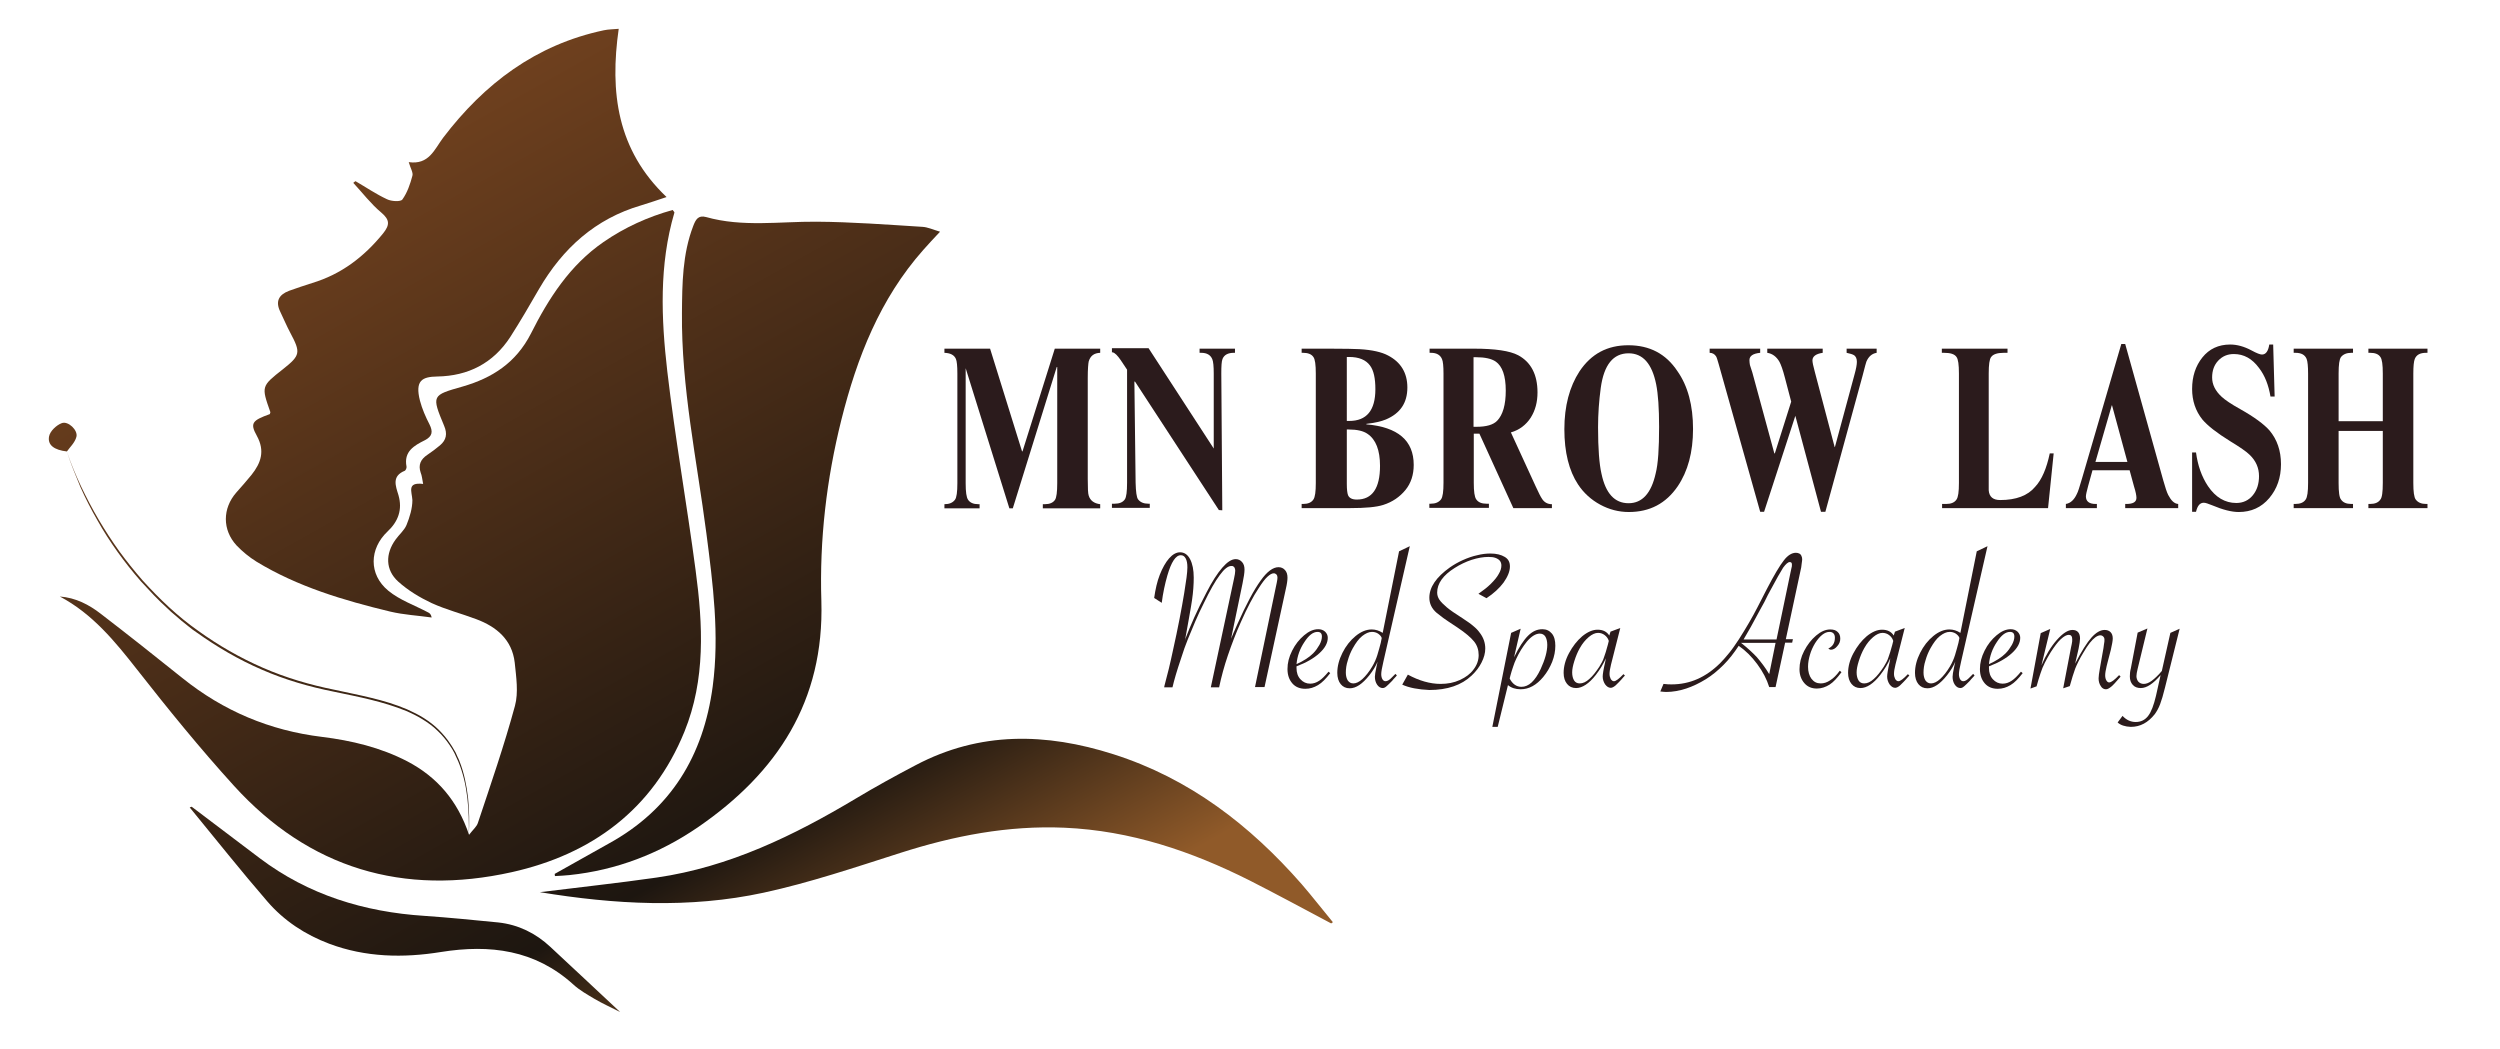
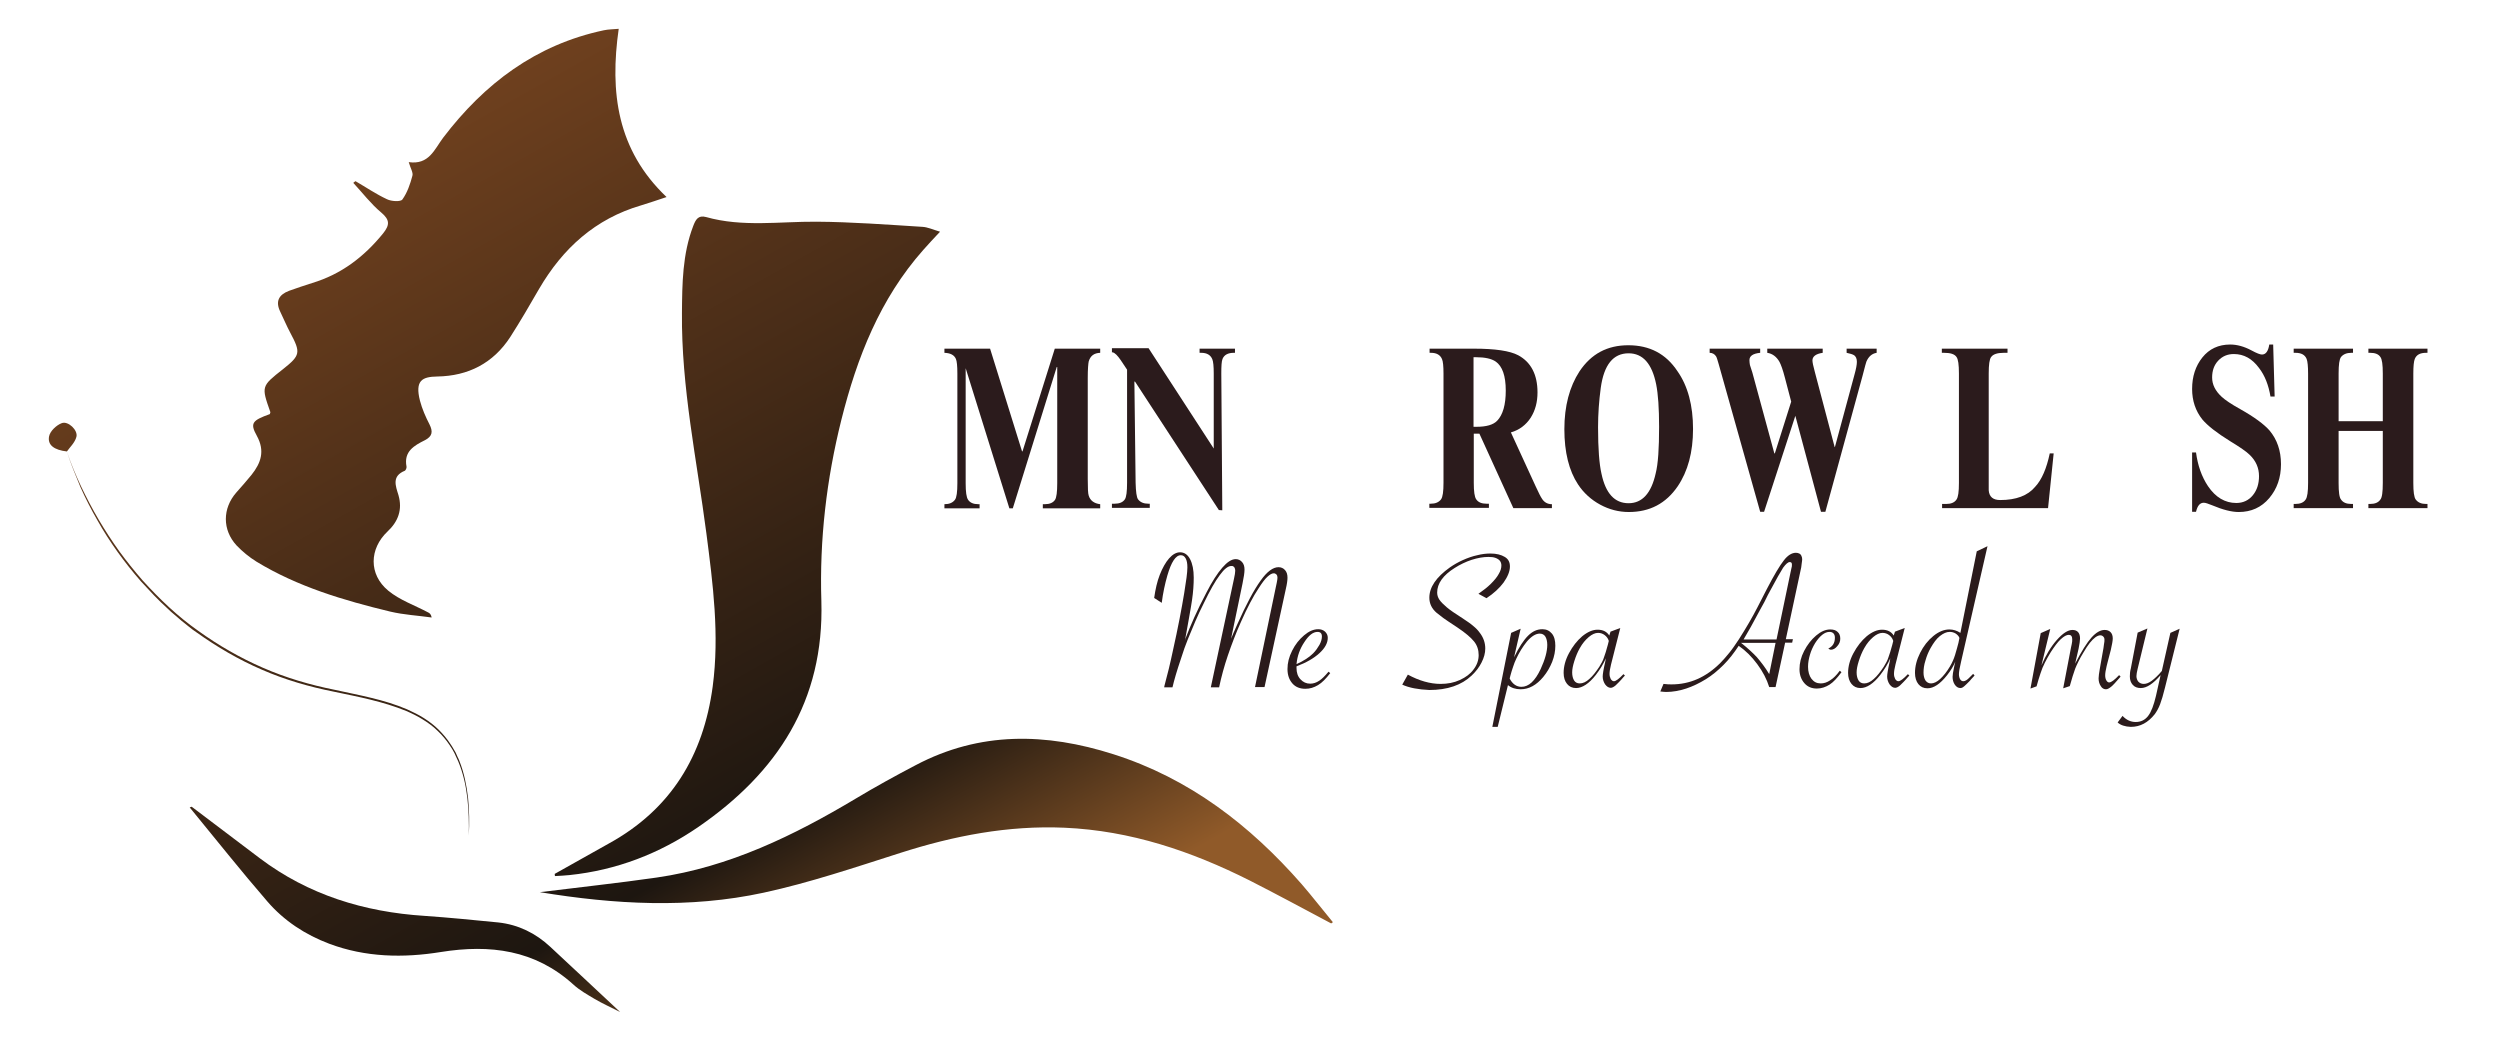
<svg xmlns="http://www.w3.org/2000/svg" version="1.1" id="Layer_1" x="0px" y="0px" viewBox="0 0 1023.9 429.8" style="enable-background:new 0 0 1023.9 429.8;" xml:space="preserve">
  <style type="text/css">
	.st0{fill:url(#SVGID_1_);}
	.st1{fill:url(#SVGID_2_);}
	.st2{fill:url(#SVGID_3_);}
	.st3{fill:url(#SVGID_4_);}
	.st4{fill:url(#SVGID_5_);}
	.st5{fill:url(#SVGID_6_);}
	.st6{fill:url(#SVGID_7_);}
	.st7{fill:#2B1B1C;}
</style>
  <g>
    <linearGradient id="SVGID_1_" gradientUnits="userSpaceOnUse" x1="314.871" y1="458.697" x2="61.467" y2="7.639">
      <stop offset="2.143844e-02" style="stop-color:#905A29" />
      <stop offset="0.207" style="stop-color:#1D1610" />
      <stop offset="0.958" style="stop-color:#804921" />
    </linearGradient>
-     <path class="st0" d="M173.3,198.2c-0.4-2.1-0.5-3.4-1-4.6c-1.1-3.2,0-5.5,2.7-7.3c1.8-1.2,3.5-2.5,5.2-3.9c2.6-2.2,3.1-4.7,1.7-8   c-5.2-12.5-5.1-12.5,7.6-16.1c12.1-3.5,21.8-9.7,27.9-21.6c7.3-14.5,16-28.1,29.8-37.6c8.7-6,18.2-10.3,28.3-13.1   c0.4,0.6,0.8,0.9,0.7,1.1c-6.3,21.4-5.4,43.3-2.9,65c3.2,27.3,8,54.3,11.6,81.5c3,22.3,4.1,44.7-4.6,66.1   c-13,31.9-38,50.2-70.7,57.5c-44.4,9.9-83-1.5-113.8-35.4c-13.9-15.3-26.9-31.3-39.6-47.5c-9.1-11.6-18.3-22.9-31.7-30   c6.5,0.5,11.9,3.3,16.8,7.1c11.2,8.6,22.3,17.4,33.4,26.3c16.8,13.5,35.8,21.5,57.2,24.1c12.1,1.5,23.9,4.3,34.9,10   c12.2,6.4,20.6,16.1,25.3,30.1c1.6-2.1,3.1-3.3,3.6-4.8c5.3-15.9,10.8-31.8,15.2-48c1.5-5.5,0.5-11.9-0.1-17.8   c-1.1-9.3-7.4-14.6-15.7-17.7c-6.1-2.3-12.4-3.9-18.3-6.6c-4.9-2.3-9.7-5.2-13.7-8.8c-5.3-4.8-5.3-11.4-1.1-17.2   c1.4-2,3.6-3.8,4.5-6c1.3-3.2,2.4-6.8,2.4-10.2C168.7,201.3,166.5,197.4,173.3,198.2z" />
    <linearGradient id="SVGID_2_" gradientUnits="userSpaceOnUse" x1="354.024" y1="436.701" x2="100.62" y2="-14.357">
      <stop offset="2.143844e-02" style="stop-color:#905A29" />
      <stop offset="0.207" style="stop-color:#1D1610" />
      <stop offset="0.958" style="stop-color:#804921" />
    </linearGradient>
    <path class="st1" d="M145.6,74.2c4.3,2.5,8.4,5.3,12.9,7.4c1.8,0.9,5.6,1.1,6.3,0.1c2-2.8,3.2-6.3,4.1-9.7c0.4-1.3-0.8-3.1-1.5-5.6   c8.3,1.2,10.5-5.2,14.1-10c16.9-22.2,38-38.1,65.8-44c1.9-0.4,3.8-0.4,6.1-0.6c-3.7,26-0.7,49.6,19.6,68.9c-3.7,1.2-7,2.4-10.4,3.4   c-18.8,5.5-32.1,17.6-41.8,34.2c-3.8,6.6-7.7,13.3-11.8,19.7c-7,10.8-17.3,16-29.9,16.2c-6.2,0.1-9.2,1.6-7.1,9.9   c0.9,3.4,2.3,6.6,3.9,9.7c1.5,3,1.2,4.9-1.9,6.5c-4.4,2.2-8.7,4.6-7.5,10.8c0.1,0.5-0.3,1.5-0.7,1.7c-5.4,2.2-3.8,6.1-2.6,10   c1.7,5.9-0.1,10.8-4.5,14.9c-7.4,7-7.8,17.5,0.3,24.2c4.7,3.9,10.9,6,16.5,9c0.5,0.3,1,0.6,1.3,2c-5.6-0.8-11.4-1.1-16.9-2.4   c-19.1-4.6-38-10.2-54.9-20.5c-2.9-1.8-5.7-4.1-8.1-6.6c-5.9-6.4-5.8-15.2-0.1-21.7c2.1-2.4,4.2-4.7,6.2-7.2   c3.9-4.9,5.6-9.8,2.2-16c-2.9-5.2-1.9-6.3,5.3-8.9c0.1-0.3,0.3-0.7,0.2-0.9c-3.7-10.5-3.7-10.5,5.2-17.5c7.2-5.7,7.3-6.8,3-14.9   c-1.5-2.8-2.7-5.7-4.1-8.6c-2.1-4.3-0.6-7,3.6-8.6c3.1-1.1,6.3-2.2,9.5-3.2c11.9-3.6,21.2-10.7,29-20.3c2.7-3.4,2.9-5.5-0.8-8.6   c-4.2-3.5-7.6-8-11.4-12.1C144.8,74.7,145.2,74.5,145.6,74.2z" />
    <linearGradient id="SVGID_3_" gradientUnits="userSpaceOnUse" x1="407.259" y1="406.793" x2="153.856" y2="-44.265">
      <stop offset="2.143844e-02" style="stop-color:#905A29" />
      <stop offset="0.207" style="stop-color:#1D1610" />
      <stop offset="0.958" style="stop-color:#804921" />
    </linearGradient>
    <path class="st2" d="M227.2,357.9c7.4-4.1,14.7-8.3,22.1-12.4c25.5-14,38.8-36,42.6-64.4c2.8-21.1,0.1-41.9-2.6-62.7   c-3.9-30-10.3-59.8-10-90.3c0.1-12,0.2-24,4.6-35.5c1-2.6,2-4.6,5.3-3.7c14.9,4.2,30.1,1.8,45.2,1.9c14.4,0.1,28.9,1.2,43.3,2.1   c2.2,0.1,4.3,1.1,7.3,2c-2.7,2.9-4.9,5.2-6.9,7.5c-17.7,20-27.1,44-33.5,69.5c-6.1,24.4-9,49.2-8.2,74.3   c1.2,40.9-18,70.2-50.4,92.5c-15.9,10.9-33.5,17.7-52.8,19.7c-2,0.2-3.9,0.3-5.9,0.4C227.2,358.4,227.2,358.2,227.2,357.9z" />
    <linearGradient id="SVGID_4_" gradientUnits="userSpaceOnUse" x1="404.278" y1="408.469" x2="150.874" y2="-42.59">
      <stop offset="2.143844e-02" style="stop-color:#905A29" />
      <stop offset="0.207" style="stop-color:#1D1610" />
      <stop offset="0.958" style="stop-color:#804921" />
    </linearGradient>
    <path class="st3" d="M545.2,378.2c-11.1-5.9-22.2-11.9-33.4-17.6c-23.9-12-48.7-20.4-75.8-21.6c-23.2-1-45.3,3.3-67.2,10.3   c-18.5,5.9-37.1,12.2-56,16.3c-30.5,6.6-61.2,4.8-91.7-0.2c15.9-2,32-3.7,47.9-6c29.7-4.3,56.2-17.2,81.6-32.4   c8-4.8,16.2-9.3,24.4-13.6c26.3-13.9,53.4-13.3,81-4.5c31.1,9.9,55.9,29,77.1,53.2c4.4,5.1,8.5,10.4,12.8,15.6   C545.7,377.8,545.5,378,545.2,378.2z" />
    <linearGradient id="SVGID_5_" gradientUnits="userSpaceOnUse" x1="238.365" y1="501.678" x2="-15.039" y2="50.62">
      <stop offset="2.143844e-02" style="stop-color:#905A29" />
      <stop offset="0.207" style="stop-color:#1D1610" />
      <stop offset="0.958" style="stop-color:#804921" />
    </linearGradient>
    <path class="st4" d="M78.5,330.4c9.3,7,18.6,14.1,27.9,21.1c19.9,15,42.7,22,67.4,23.6c10.1,0.7,20.2,1.7,30.3,2.7   c8.2,0.9,15.3,4.4,21.3,10c9.4,8.7,18.7,17.5,28.6,26.7c-3.9-2-7.3-3.5-10.5-5.4c-3-1.8-6.1-3.5-8.7-5.9   c-15.7-14.2-34.1-16.5-54.2-13.3c-15.4,2.5-30.9,2.2-45.8-3.4c-9.8-3.7-18.5-9.4-25.3-17.3c-10.9-12.6-21.2-25.6-31.8-38.5   C78,330.6,78.2,330.5,78.5,330.4z" />
    <linearGradient id="SVGID_6_" gradientUnits="userSpaceOnUse" x1="214.528" y1="515.07" x2="-38.876" y2="64.011">
      <stop offset="2.143844e-02" style="stop-color:#905A29" />
      <stop offset="0.207" style="stop-color:#1D1610" />
      <stop offset="0.958" style="stop-color:#804921" />
    </linearGradient>
    <path class="st5" d="M27.4,184.9c-5.2-0.6-8-2.6-7.3-6.2c0.4-2.1,3-4.6,5.2-5.4c2.6-1,6.7,2.9,6,5.6   C30.7,181.3,28.5,183.3,27.4,184.9z" />
    <linearGradient id="SVGID_7_" gradientUnits="userSpaceOnUse" x1="246.28" y1="497.231" x2="-7.123" y2="46.172">
      <stop offset="2.143844e-02" style="stop-color:#905A29" />
      <stop offset="0.207" style="stop-color:#1D1610" />
      <stop offset="0.958" style="stop-color:#804921" />
    </linearGradient>
    <path class="st6" d="M27.4,184.9c1.6,4.9,3.6,9.6,5.8,14.3c2.2,4.6,4.6,9.2,7.2,13.6c2.6,4.4,5.4,8.7,8.4,12.9   c3,4.1,6.2,8.1,9.6,12c6.9,7.6,14.3,14.7,22.7,20.6c8.3,6,17.2,11.1,26.6,15.2c9.4,4.1,19.3,7,29.3,9c5,1.1,10.1,2.1,15,3.3   c5,1.2,10,2.7,14.7,4.7c2.4,1.1,4.7,2.2,6.9,3.6c2.2,1.4,4.3,3,6.1,4.8c1.8,1.8,3.5,3.8,4.9,6c0.8,1.1,1.3,2.2,2,3.3   c0.3,0.6,0.5,1.2,0.8,1.8c0.3,0.6,0.6,1.2,0.8,1.8c1.9,4.8,2.9,9.9,3.5,15c0.5,5.1,0.6,10.3,0.3,15.4c0.1-5.1,0-10.3-0.6-15.4   c-0.6-5.1-1.7-10.1-3.7-14.9c-0.5-1.2-1.1-2.3-1.6-3.5c-0.6-1.1-1.2-2.2-2-3.3c-1.4-2.1-3.1-4.1-4.9-5.8c-1.8-1.8-3.9-3.3-6-4.6   c-2.2-1.4-4.5-2.5-6.8-3.5c-9.5-3.9-19.6-5.8-29.6-7.9c-10.1-2-20.1-4.9-29.5-9c-9.5-4.1-18.4-9.3-26.8-15.3   c-1.1-0.7-2.1-1.5-3.1-2.3l-3-2.4l-2.9-2.5c-1-0.8-2-1.7-2.9-2.6c-3.8-3.4-7.3-7.2-10.8-11c-3.4-3.9-6.6-7.9-9.6-12.1   c-3-4.2-5.8-8.5-8.3-13c-2.6-4.5-4.9-9-7-13.7C30.9,194.5,28.9,189.8,27.4,184.9z" />
  </g>
  <g>
    <path class="st7" d="M386.9,142.8h18.6l13.1,42.1l0.2-0.1l13.2-42h18.6v1.7c-2.5,0.1-4,1.2-4.7,3.5c-0.2,0.9-0.4,3.2-0.4,6.8v41.4   c0,3.8,0.1,6,0.4,6.8c0.6,2,2.2,3.2,4.7,3.5v1.7h-23.5v-1.7h0.8c2,0,3.4-0.6,4.2-1.8c0.6-0.9,0.9-3.2,0.9-6.8v-47.6h-0.2l-18,57.9   h-1.4l-17.9-57.4h0v47.1c0,3.6,0.3,5.8,1,6.8c0.8,1.2,2.2,1.8,4.2,1.8h0.5v1.7h-14.4v-1.7c2,0,3.4-0.6,4.3-1.8c0.7-0.9,1-3.2,1-6.8   V153c0-3.1-0.2-5.1-0.6-6c-0.7-1.6-2.2-2.4-4.7-2.5V142.8z" />
    <path class="st7" d="M500.6,209l-1.4-0.1l-34.4-52.7l-0.2,0.2l0.5,41.3c0.1,3.7,0.4,6,1,6.8c0.9,1.2,2.3,1.8,4.2,1.8h0.6v1.7h-15.5   v-1.7h1.1c2,0,3.4-0.6,4.2-1.8c0.6-0.9,0.9-3.1,0.9-6.8v-46.3l-2.6-3.9c-1.3-1.9-2.4-3-3.3-3.2h-0.3v-1.7h15l26.7,41.1l0,0V153   c0-3-0.2-5-0.6-5.9c-0.7-1.7-2.2-2.6-4.5-2.6h-0.7v-1.7h14.5v1.7h-0.5c-2.3,0-3.9,0.8-4.6,2.5c-0.4,1-0.5,3-0.5,6L500.6,209z" />
-     <path class="st7" d="M533.2,142.8h11.6c6,0,10,0.1,12,0.2c5.2,0.3,9.1,1.2,11.7,2.6c5.2,2.7,7.9,7.1,7.9,13.1   c0,6.3-2.9,10.6-8.8,13.1c-1.9,0.8-4.6,1.4-8,1.8v0.2c12.9,1.1,19.4,6.6,19.4,16.6c0,4-1.1,7.5-3.4,10.3c-2.3,2.8-5.3,4.9-9.1,6.1   c-2.8,0.9-7.3,1.3-13.5,1.3h-19.9v-1.7h0.6c2,0,3.4-0.6,4.2-1.8c0.7-1,1-3.2,1-6.8V153c0-3.6-0.3-5.9-1-6.8   c-0.8-1.2-2.3-1.7-4.2-1.7h-0.6V142.8z M551.6,172.4h1c7.1,0,10.7-4.3,10.7-13c0-4.5-0.7-7.7-2.2-9.7c-1.7-2.3-4.5-3.5-8.6-3.5   h-0.9V172.4z M551.6,175.9v22.3c0,2.3,0.2,3.8,0.5,4.6c0.5,1.2,1.7,1.8,3.6,1.8c6.3,0,9.5-4.6,9.5-13.8c0-6.4-1.7-10.8-5.1-13.1   c-1.7-1.2-4.3-1.8-7.8-1.8H551.6z" />
    <path class="st7" d="M635.6,206.5v1.6h-15.8l-13.9-30.5l-2.3,0v20.1c0,3.6,0.3,5.8,1,6.8c0.8,1.2,2.2,1.8,4.2,1.8h1v1.7h-24.4v-1.7   h0.6c1.9,0,3.3-0.6,4.2-1.8c0.7-1,1-3.2,1-6.8V153c0-3-0.2-5-0.6-5.9c-0.7-1.7-2.2-2.6-4.5-2.6h-0.6v-1.7h18.2   c8.7,0,14.7,0.9,18.1,2.7c5.2,2.8,7.9,7.9,7.9,15.2c0,4-0.9,7.4-2.8,10.4c-1.9,2.9-4.6,5-8.1,6l10.2,22.2c1.2,2.6,2,4.2,2.5,4.9   C632.4,205.7,633.8,206.5,635.6,206.5z M603.5,146.3v28.5h1.2c4,0,6.9-0.8,8.5-2.5c2.3-2.4,3.5-6.5,3.5-12.3c0-6.1-1.4-10-4.1-11.9   c-1.7-1.2-4.5-1.8-8.1-1.8H603.5z" />
    <path class="st7" d="M693.4,175.7c0,9.5-2.1,17.3-6.3,23.5c-4.8,7-11.4,10.5-20,10.5c-4.1,0-8-1-11.7-3c-3.7-2-6.8-4.8-9.1-8.3   c-3.7-5.6-5.6-13.2-5.6-22.6c0-9.5,2.1-17.4,6.2-23.7c4.8-7.2,11.4-10.7,20-10.7c8.7,0,15.4,3.5,20.1,10.6   C691.3,158.1,693.4,166.1,693.4,175.7z M679.5,174.8c0-7.6-0.4-13.4-1.2-17.4c-1.7-8.4-5.4-12.7-11.3-12.7   c-6.3,0-10.1,4.7-11.4,14.2c-0.7,5.2-1.1,10.6-1.1,16.1c0,8.8,0.5,15.1,1.4,19c1.7,8.1,5.4,12.1,11.1,12.1c5.6,0,9.3-4.1,11.1-12.2   C679.1,190,679.5,183.6,679.5,174.8z" />
    <path class="st7" d="M747.6,209.6l-1.8,0l-10.5-39.3l-0.1,0.3l-12.7,39l-1.6,0l-17-60.5c-0.5-1.7-0.8-2.8-1.1-3.2   c-0.6-0.9-1.5-1.4-2.6-1.4v-1.7h20.7v1.7c-3,0.3-4.4,1.3-4.4,3c0,0.7,0.1,1.4,0.2,2l1,3.1l9,33.1l0.2,0l6.7-21.2l-2.6-9.9   c-0.8-3.1-1.6-5.3-2.2-6.4c-1.2-2.1-2.9-3.4-5-3.7v-1.7h22.7v1.7c-2.8,0.4-4.2,1.5-4.2,3.1c0,0.7,0.3,2.3,1,4.8l8.1,30.7l0.1,0   l8-29.6c0.7-2.5,1-4.2,1-5.3c0-1.3-0.4-2.3-1.3-2.8c-0.5-0.3-1.5-0.6-2.9-0.9v-1.7h12.3v1.7c-1.9,0.3-3.3,1.5-4.2,3.6   c-0.1,0.1-0.6,2.1-1.6,5.9L747.6,209.6z" />
    <path class="st7" d="M839.5,185.7h1.6l-2.3,22.4h-43.4v-1.7h1.7c2,0,3.4-0.6,4.2-1.8c0.7-1,1-3.2,1-6.8V153c0-3.6-0.3-5.9-1-6.8   c-0.8-1.2-2.5-1.7-5.1-1.7h-0.9v-1.7h26.9v1.7h-1.6c-2.6,0-4.3,0.6-5.1,1.7c-0.7,0.9-1,3.2-1,6.8v40.6c0-0.3,0,1.2,0,4.6   c0,1,0,1.8,0,2.6c0.2,2.7,1.8,4,4.7,4c6.5,0,11.3-1.8,14.3-5.4C836.3,196.4,838.2,191.8,839.5,185.7z" />
-     <path class="st7" d="M892.1,206.4v1.7h-21.7v-1.7h0.5c2.7,0,4.1-0.8,4.1-2.5c0-0.9-0.3-2.5-1-4.7l-1.8-6.6h-15.2l-1.8,6.5   c-0.6,2.2-0.9,3.6-0.9,4.2c0,2,1.3,3.1,4,3.1h0.5v1.7h-12.7v-1.7c1.9-0.3,3.4-1.7,4.5-4.1c0.4-0.7,1.1-2.8,2.1-6.3l16.1-55.1h1.6   l15.6,55.9c0.8,2.8,1.4,4.7,2,5.9C889.2,205,890.5,206.3,892.1,206.4z M871.3,189.2L865,166l-0.1,0l-6.7,23.2H871.3z" />
    <path class="st7" d="M931.6,162.4h-1.7c-0.8-4.7-2.3-8.6-4.7-11.7c-2.8-3.8-6.2-5.7-10.3-5.7c-2.6,0-4.7,0.9-6.4,2.7   c-1.7,1.8-2.5,4.1-2.5,6.9c0,2.9,1.3,5.5,3.9,7.9c1.4,1.3,3.9,3,7.5,5c5.9,3.3,9.9,6.3,12.1,8.8c3.1,3.7,4.7,8.3,4.7,13.8   c0,5.5-1.6,10.1-4.8,13.9c-3.2,3.8-7.4,5.7-12.5,5.7c-2.9,0-6.5-0.9-11-2.8c-1.5-0.6-2.6-1-3.3-1c-1.6,0-2.6,1.2-3.2,3.7h-1.6   v-24.3h1.6c0.7,5.3,2.3,9.9,4.9,13.8c3.1,4.6,7,6.9,11.6,6.9c2.8,0,5.1-1.1,6.8-3.2c1.7-2.1,2.5-4.7,2.5-7.8c0-3.4-1.3-6.3-3.8-8.7   c-1.3-1.3-3.9-3.1-8-5.6c-5.5-3.4-9.3-6.4-11.4-8.9c-2.8-3.5-4.2-7.7-4.2-12.5c0-5.1,1.4-9.4,4.2-12.9c2.8-3.5,6.6-5.3,11.4-5.3   c2.8,0,5.7,0.8,8.7,2.4c2.2,1.2,3.6,1.7,4.3,1.7c1.6,0,2.6-1.4,3-4.1h1.6L931.6,162.4z" />
    <path class="st7" d="M975.9,176.5h-18.1v21.3c0,3.8,0.3,6,1,6.8c0.8,1.2,2.2,1.8,4.2,1.8h0.7v1.7h-24.3v-1.7h0.7   c2,0,3.4-0.6,4.2-1.8c0.7-1,1-3.2,1-6.8V153c0-3-0.2-5-0.6-6c-0.7-1.7-2.2-2.5-4.6-2.5h-0.7v-1.7h24.3v1.7H963   c-1.9,0-3.3,0.6-4.2,1.7c-0.7,0.9-1,3.2-1,6.8v19.5h18.1V153c0-3.6-0.3-5.9-1-6.8c-0.8-1.2-2.2-1.7-4.2-1.7H970v-1.7h24.2v1.7h-0.6   c-2.4,0-3.9,0.8-4.6,2.5c-0.4,1-0.6,3-0.6,6v44.8c0,3.6,0.3,5.9,1,6.8c0.9,1.2,2.3,1.8,4.2,1.8h0.6v1.7H970v-1.7h0.7   c2,0,3.4-0.6,4.2-1.8c0.7-0.8,1-3.1,1-6.8V176.5z" />
  </g>
  <g>
    <path class="st7" d="M517.9,281.4H514l8.6-41.3l0.3-1.4c0.2-1,0.3-1.7,0.3-2.1c0-0.5-0.1-0.9-0.4-1.3c-0.3-0.3-0.7-0.5-1.1-0.5   c-0.8,0-1.6,0.5-2.6,1.4s-2.2,2.5-3.6,4.7c-2.2,3.3-4.7,8-7.3,13.9c-2.1,4.7-3.8,9.2-5.3,13.6c-1.5,4.4-2.7,8.8-3.6,13.1h-3.4   l9.5-44.5c0.3-1.4,0.5-2.5,0.5-3.3c0-0.4-0.1-0.7-0.2-1c-0.1-0.3-0.3-0.6-0.6-0.7c-0.2-0.2-0.5-0.2-0.8-0.2c-1.3,0-2.9,1.2-4.7,3.7   c-1.9,2.5-4.1,6.4-6.6,11.6c-1.2,2.4-2.4,4.9-3.5,7.5c-1.1,2.6-2.1,5-3,7.2c-0.9,2.2-1.9,5-2.9,8.2c-1.6,4.7-2.7,8.5-3.4,11.5h-3.4   l0.1-0.6l1.8-7c0.6-2.7,1.2-5,1.6-7.1c2.2-9.8,3.7-17.8,4.7-23.9c0.8-4.9,1.3-8.4,1.3-10.5c0-1.6-0.2-2.8-0.7-3.7   c-0.5-0.9-1.1-1.3-2-1.3c-2.1,0-3.9,2.8-5.5,8.3c-1,3.5-1.8,7.2-2.3,11.2l-3.1-2c0.5-3.5,1.2-6.7,2.3-9.5s2.4-5.1,3.8-6.7   c1.5-1.7,3-2.5,4.5-2.5c1.7,0,3.1,0.9,4.1,2.8c1,1.9,1.5,4.4,1.5,7.6c0,2.7-0.2,5.8-0.7,9.2c-0.1,1-0.6,3.6-1.3,7.7l-1.6,8.9   l0.2-0.8c2-5.3,4.8-11.7,8.6-18.9c2.3-4.5,4.5-7.9,6.5-10.2c2-2.3,3.8-3.5,5.5-3.5c1,0,1.9,0.4,2.6,1.2c0.7,0.8,1,1.8,1,3.1   c0,1.3-0.3,3.1-0.8,5.6l-4.7,22.7c0.4-1,1.2-2.9,2.5-5.8c3.7-8.3,6.9-14.3,9.6-18c2.6-3.7,5.1-5.5,7.3-5.5c1.1,0,2,0.4,2.7,1.2   c0.7,0.8,1,1.8,1,3.1c0,1-0.2,2.6-0.7,4.7L517.9,281.4z" />
    <path class="st7" d="M544.1,275.1l0.7,0.6c-1.7,2.2-3.3,3.9-5,4.9s-3.3,1.5-5.2,1.5c-2.2,0-4-0.7-5.3-2.2s-2-3.4-2-5.9   c0-2.5,0.6-4.9,1.9-7.5s2.9-4.6,4.9-6.3s3.9-2.5,5.8-2.5c1.1,0,2,0.3,2.8,1c0.7,0.7,1.1,1.5,1.1,2.5c0,2.1-1.1,4.2-3.4,6.3   c-2.3,2.1-5.4,3.9-9.4,5.4c0,0.2,0,0.5,0,0.7c0,1.9,0.5,3.4,1.6,4.6s2.4,1.8,4,1.8c1.3,0,2.5-0.4,3.7-1.2   C541.4,278.1,542.7,276.8,544.1,275.1z M531,272c2.9-1.3,5.2-2.8,6.8-4.4c1.1-1.1,1.9-2.3,2.6-3.5c0.7-1.3,1-2.4,1-3.4   c0-1.3-0.6-1.9-1.8-1.9c-1.8,0-3.6,1.4-5.4,4.2C532.4,265.7,531.3,268.7,531,272z" />
-     <path class="st7" d="M577.4,223.7l-10.8,47.2c-0.6,2.5-0.9,4.3-0.9,5.2c0,0.9,0.2,1.6,0.5,2.1c0.3,0.5,0.7,0.8,1.3,0.8   c0.7,0,1.6-0.5,2.6-1.6l1.2-1.2c0,0,0.1-0.1,0.1-0.1c0,0,0.1-0.1,0.1-0.1l0.6,0.6l-0.3,0.4c-1,1.1-1.6,1.7-1.6,1.8l-1.4,1.4   c-0.7,0.7-1.2,1.1-1.5,1.3c-0.3,0.2-0.7,0.3-1,0.3c-0.9,0-1.7-0.5-2.3-1.4c-0.6-0.9-0.9-2-0.9-3.2c0-0.7,0.2-2,0.6-3.9l0.5-2.3   c-0.7,1.7-1.8,3.6-3.4,5.6c-2.8,3.5-5.4,5.3-8,5.3c-1.6,0-2.8-0.6-3.7-1.7c-0.9-1.1-1.4-2.7-1.4-4.6c0-2.7,0.7-5.4,2.1-8.2   c1.4-2.8,3.2-5.1,5.4-6.9c2.2-1.8,4.4-2.7,6.6-2.7c1.6,0,3.1,0.5,4.5,1.4l6.7-33.4L577.4,223.7z M565.9,261.3   c-0.2-0.7-0.8-1.3-1.5-1.8c-0.8-0.5-1.6-0.7-2.5-0.7c-1.3,0-2.6,0.6-4,1.7c-1.4,1.1-2.6,2.8-3.8,4.9c-0.9,1.6-1.6,3.3-2.1,5.1   c-0.6,1.8-0.8,3.5-0.8,5c0,1.3,0.3,2.4,0.8,3.2c0.6,0.8,1.3,1.2,2.3,1.2c1.1,0,2.4-0.6,3.7-1.8c1.3-1.2,2.7-2.9,4-5.1   c0.9-1.5,1.6-3.1,2.1-4.7c0.6-2.1,1.1-3.7,1.4-5L565.9,261.3z" />
    <path class="st7" d="M574.3,280.4l2.3-4.1c4.6,2.5,9.1,3.8,13.4,3.8c2.9,0,5.5-0.5,7.9-1.6c2.4-1.1,4.3-2.5,5.6-4.3   c1.4-1.8,2.1-3.8,2.1-5.9c0-2.1-0.6-4-1.9-5.6c-1.3-1.6-3.5-3.5-6.8-5.7c-3.2-2.1-5.1-3.4-5.8-3.9c-0.7-0.5-1.6-1.2-2.7-2.1   c-2-1.7-3-3.8-3-6.2c0-4.3,2.8-8.4,8.4-12.4c1.6-1.1,3.3-2.1,5.3-3c2-0.9,4-1.6,5.9-2c1.9-0.5,3.8-0.7,5.4-0.7   c2.5,0,4.4,0.5,5.9,1.4s2.1,2.2,2.1,3.9c0,2-0.9,4.2-2.6,6.6c-1.7,2.3-4.1,4.5-7,6.4l-3.3-1.8c2-1.4,3.7-2.7,5.1-4.1   c1.4-1.4,2.5-2.7,3.2-4c0.8-1.3,1.1-2.5,1.1-3.5c0-0.7-0.2-1.4-0.6-1.9s-1-0.9-1.8-1.2c-0.8-0.3-1.7-0.4-2.9-0.4   c-2.1,0-4.4,0.4-6.9,1.2c-2.4,0.8-4.7,1.9-6.9,3.3c-4.8,3-7.2,6.4-7.2,10.1c0,1,0.3,2,0.9,2.9c0.6,0.9,1.6,1.9,3,3.1   s3.5,2.6,6.3,4.4c2,1.3,3.6,2.4,4.6,3.3c1,0.8,1.9,1.7,2.6,2.7c1.5,1.9,2.3,4.1,2.3,6.5c0,1.9-0.5,3.7-1.5,5.7s-2.3,3.7-4.1,5.4   c-4.1,3.9-9.9,5.9-17.3,5.9C580.9,282.4,577.1,281.7,574.3,280.4z" />
    <path class="st7" d="M611.2,297.7l7.7-38.5l3.9-1.7l-2.7,11.7c2-4.1,3.9-7,5.7-8.8c1.8-1.8,3.7-2.7,5.9-2.7c1.6,0,2.9,0.6,3.9,1.8   c1,1.2,1.4,2.9,1.4,5c0,2.1-0.4,4.3-1.3,6.6c-0.9,2.2-2.1,4.3-3.6,6.1c-2.8,3.4-5.9,5.1-9.3,5.1c-2.1,0-3.9-0.6-5.2-1.7l-4.2,17.1   H611.2z M618.3,277.9c1.1,2.2,2.8,3.4,4.8,3.4c3,0,5.6-2.4,7.9-7.3c1.8-3.9,2.7-7.2,2.7-9.9c0-1.4-0.3-2.6-0.8-3.4   c-0.5-0.8-1.3-1.2-2.3-1.2c-1.6,0-3.4,1.1-5.2,3.2c-1.7,2.1-3.2,4.5-4.4,7.1c-0.5,1-0.9,2.1-1.3,3.3c-0.4,1.2-0.8,2.4-1.1,3.6   L618.3,277.9z" />
    <path class="st7" d="M663.6,257.2l-3.8,15c-0.4,1.6-0.6,2.9-0.6,3.8c0,0.8,0.2,1.5,0.5,2.1c0.4,0.6,0.8,0.9,1.3,0.9   c0.8,0,2.1-1,3.9-2.9l0.6,0.6l-0.5,0.5c-1.4,1.7-2.6,2.8-3.3,3.5c-0.8,0.7-1.5,1-2,1c-0.9,0-1.6-0.5-2.3-1.4c-0.6-0.9-1-2-1-3.2   c0-0.9,0.3-2.9,1-5.9l0.3-1.6c-1,2.3-2.4,4.6-4.1,6.8c-2.8,3.6-5.6,5.4-8.1,5.4c-1.6,0-2.8-0.6-3.7-1.7c-0.9-1.1-1.4-2.6-1.4-4.5   c0-2.6,0.7-5.3,2.2-8.1c1.5-2.8,3.3-5.1,5.4-6.9c2.2-1.8,4.3-2.7,6.3-2.7c2.2,0,3.8,0.8,4.8,2.4l0.5-1.6L663.6,257.2z M658.9,262.5   c-0.3-1-0.9-1.8-1.7-2.4c-0.8-0.6-1.7-0.9-2.7-0.9c-1.2,0-2.5,0.6-3.8,1.7c-1.3,1.1-2.6,2.6-3.7,4.6c-0.9,1.6-1.6,3.3-2.2,5.2   c-0.6,1.9-0.9,3.4-0.9,4.7c0,1.4,0.3,2.5,0.8,3.3c0.5,0.8,1.3,1.2,2.3,1.2c1.3,0,2.6-0.6,3.9-1.8c1.4-1.2,2.7-2.9,4.1-5   c0.8-1.3,1.5-2.5,1.9-3.8c0.5-1.3,1-3,1.6-5.2L658.9,262.5z" />
    <path class="st7" d="M731.1,263.3l-3.9,18.1h-2.6c-1-3.2-2.6-6.3-4.9-9.4s-4.7-5.5-7.6-7.5c-1.9,2.9-3.9,5.5-6.2,7.8   c-2.3,2.3-4.7,4.3-7.3,5.9s-5.3,2.9-8,3.8c-2.8,0.9-5.5,1.4-8.2,1.4c-0.7,0-1.5-0.1-2.4-0.2l1.3-3.1c1.4,0.2,2.5,0.2,3.3,0.2   c7.5,0,14.1-2.9,20-8.8c1.2-1.2,2.4-2.6,3.7-4.2s2.5-3.4,3.9-5.5c3-4.7,5.5-9,7.6-13.1l3.8-7.4c3-5.8,5.4-9.8,7-11.8   c1.6-2.1,3.3-3.1,4.9-3.1c0.5,0,1,0.1,1.4,0.3c0.4,0.2,0.7,0.5,0.9,1c0.2,0.4,0.3,0.9,0.3,1.4c0,0.4-0.1,0.9-0.2,1.7   c-0.1,1-0.2,1.5-0.2,1.6l-6.3,29.4h2.9l-0.3,1.4H731.1z M727.2,263.3H713l0.2,0.1c2.4,1.9,4.5,3.8,6.3,5.7c1.7,2,3.5,4.3,5.1,7   L727.2,263.3z M714.1,261.9h13.5l5.8-27.8c0.2-0.9,0.3-1.4,0.3-1.4c0.2-0.5,0.2-1,0.2-1.5c0-0.7-0.3-1-0.9-1   c-0.7,0-1.6,0.8-2.7,2.3c-1,1.6-2.8,4.7-5.4,9.6c-0.4,0.7-1.2,2.2-2.3,4.5c-1,1.8-1.5,2.8-1.6,2.9l-3.9,7.2   C715.4,259.6,714.4,261.4,714.1,261.9z" />
    <path class="st7" d="M754.2,275.3c-1.7,2.3-3.3,4.1-4.9,5.1s-3.3,1.6-5.2,1.6c-2.1,0-3.8-0.7-5.1-2.2c-1.3-1.5-2-3.4-2-5.7   c0-2.5,0.6-5,1.9-7.5c1.3-2.5,2.9-4.6,4.9-6.3s3.9-2.5,5.8-2.5c1.3,0,2.3,0.3,3,1c0.8,0.7,1.1,1.6,1.1,2.8c0,1.1-0.4,2.1-1.2,3   c-0.8,1-1.7,1.5-2.6,1.5c-0.4,0-0.8-0.2-1.1-0.5c1.8-0.8,2.7-2.3,2.7-4.4c0-0.8-0.2-1.4-0.6-1.8c-0.4-0.4-0.9-0.6-1.6-0.6   c-1,0-2,0.4-3,1.2s-2,2-2.9,3.4c-0.9,1.5-1.6,3-2.1,4.7c-0.5,1.7-0.8,3.3-0.8,5c0,2,0.5,3.7,1.4,4.9c1,1.3,2.2,1.9,3.8,1.9   c1.3,0,2.6-0.4,3.9-1.3c1.3-0.8,2.6-2.1,3.9-3.9L754.2,275.3z" />
    <path class="st7" d="M780.1,257.2l-3.8,15c-0.4,1.6-0.6,2.9-0.6,3.8c0,0.8,0.2,1.5,0.5,2.1c0.4,0.6,0.8,0.9,1.3,0.9   c0.8,0,2.1-1,3.9-2.9l0.6,0.6l-0.5,0.5c-1.4,1.7-2.6,2.8-3.3,3.5c-0.8,0.7-1.5,1-2,1c-0.9,0-1.6-0.5-2.3-1.4c-0.6-0.9-1-2-1-3.2   c0-0.9,0.3-2.9,1-5.9l0.3-1.6c-1,2.3-2.4,4.6-4.1,6.8c-2.8,3.6-5.6,5.4-8.1,5.4c-1.6,0-2.8-0.6-3.7-1.7c-0.9-1.1-1.4-2.6-1.4-4.5   c0-2.6,0.7-5.3,2.2-8.1c1.5-2.8,3.3-5.1,5.4-6.9c2.2-1.8,4.3-2.7,6.3-2.7c2.2,0,3.8,0.8,4.8,2.4l0.5-1.6L780.1,257.2z M775.4,262.5   c-0.3-1-0.9-1.8-1.7-2.4c-0.8-0.6-1.7-0.9-2.7-0.9c-1.2,0-2.5,0.6-3.8,1.7c-1.3,1.1-2.6,2.6-3.7,4.6c-0.9,1.6-1.6,3.3-2.2,5.2   c-0.6,1.9-0.9,3.4-0.9,4.7c0,1.4,0.3,2.5,0.8,3.3c0.5,0.8,1.3,1.2,2.3,1.2c1.3,0,2.6-0.6,3.9-1.8c1.4-1.2,2.7-2.9,4.1-5   c0.8-1.3,1.5-2.5,1.9-3.8c0.5-1.3,1-3,1.6-5.2L775.4,262.5z" />
    <path class="st7" d="M814,223.7l-10.8,47.2c-0.6,2.5-0.9,4.3-0.9,5.2c0,0.9,0.2,1.6,0.5,2.1c0.3,0.5,0.7,0.8,1.3,0.8   c0.7,0,1.6-0.5,2.6-1.6l1.2-1.2c0,0,0.1-0.1,0.1-0.1c0,0,0.1-0.1,0.1-0.1l0.6,0.6l-0.3,0.4c-1,1.1-1.6,1.7-1.6,1.8l-1.4,1.4   c-0.7,0.7-1.2,1.1-1.5,1.3c-0.3,0.2-0.7,0.3-1,0.3c-0.9,0-1.7-0.5-2.3-1.4c-0.6-0.9-0.9-2-0.9-3.2c0-0.7,0.2-2,0.6-3.9l0.5-2.3   c-0.7,1.7-1.8,3.6-3.4,5.6c-2.8,3.5-5.4,5.3-8,5.3c-1.6,0-2.8-0.6-3.7-1.7c-0.9-1.1-1.4-2.7-1.4-4.6c0-2.7,0.7-5.4,2.1-8.2   c1.4-2.8,3.2-5.1,5.4-6.9c2.2-1.8,4.4-2.7,6.6-2.7c1.6,0,3.1,0.5,4.5,1.4l6.7-33.4L814,223.7z M802.5,261.3   c-0.2-0.7-0.8-1.3-1.5-1.8c-0.8-0.5-1.6-0.7-2.5-0.7c-1.3,0-2.6,0.6-4,1.7c-1.4,1.1-2.6,2.8-3.8,4.9c-0.9,1.6-1.6,3.3-2.1,5.1   c-0.6,1.8-0.8,3.5-0.8,5c0,1.3,0.3,2.4,0.8,3.2c0.6,0.8,1.3,1.2,2.3,1.2c1.1,0,2.4-0.6,3.7-1.8c1.3-1.2,2.7-2.9,4-5.1   c0.9-1.5,1.6-3.1,2.1-4.7c0.6-2.1,1.1-3.7,1.4-5L802.5,261.3z" />
-     <path class="st7" d="M827.7,275.1l0.7,0.6c-1.7,2.2-3.3,3.9-5,4.9s-3.3,1.5-5.2,1.5c-2.2,0-4-0.7-5.3-2.2s-2-3.4-2-5.9   c0-2.5,0.6-4.9,1.9-7.5s2.9-4.6,4.9-6.3s3.9-2.5,5.8-2.5c1.1,0,2,0.3,2.8,1c0.7,0.7,1.1,1.5,1.1,2.5c0,2.1-1.1,4.2-3.4,6.3   c-2.3,2.1-5.4,3.9-9.4,5.4c0,0.2,0,0.5,0,0.7c0,1.9,0.5,3.4,1.6,4.6s2.4,1.8,4,1.8c1.3,0,2.5-0.4,3.7-1.2   C825,278.1,826.3,276.8,827.7,275.1z M814.6,272c2.9-1.3,5.2-2.8,6.8-4.4c1.1-1.1,1.9-2.3,2.6-3.5c0.7-1.3,1-2.4,1-3.4   c0-1.3-0.6-1.9-1.8-1.9c-1.8,0-3.6,1.4-5.4,4.2C816,265.7,814.9,268.7,814.6,272z" />
    <path class="st7" d="M847.7,281l-2.7,0.9l3.2-16.7l0.3-1.4c0.2-0.8,0.2-1.4,0.2-2c0-1.2-0.5-1.8-1.4-1.8c-0.9,0-2,0.6-3.3,1.8   s-2.6,3-4.1,5.3c-0.9,1.5-1.7,2.9-2.4,4.3c-0.7,1.4-1.3,2.8-1.8,4.4s-1.1,3.3-1.6,5.3l-2.5,0.9l4.2-22.7l3.9-1.7l-3.6,14.9   c1.8-4.2,3.9-7.7,6.3-10.4c2.4-2.7,4.5-4.1,6.4-4.1c2,0,3.1,1.2,3.1,3.5c0,0.8-0.2,2.2-0.6,4.2l-1.4,6.1c2.6-5.1,4.9-8.7,6.7-10.7   s3.6-3.1,5.4-3.1c1,0,1.8,0.3,2.4,0.9s0.9,1.5,0.9,2.6c0,0.9-0.3,2.5-0.8,4.7l-1.3,5l-0.4,1.6c-0.4,1.7-0.6,2.9-0.6,3.8   c0,0.9,0.2,1.6,0.5,2.1c0.3,0.5,0.7,0.8,1.1,0.8c0.9,0,2.2-1,4.1-3l0.6,0.6l-0.4,0.5c-1.6,1.8-2.7,3.1-3.5,3.7   c-0.8,0.6-1.4,1-2.1,1c-0.8,0-1.6-0.4-2.1-1.3c-0.6-0.9-0.9-1.9-0.9-3.2c0-0.8,0.2-2.1,0.5-3.9l1.5-8.5l0.2-1.5   c0.2-0.8,0.2-1.5,0.2-2s-0.2-0.9-0.5-1.2c-0.3-0.3-0.7-0.5-1.2-0.5c-0.6,0-1.3,0.3-2,0.8c-0.7,0.5-1.5,1.3-2.3,2.3   c-0.8,1-1.7,2.4-2.7,4.1c-1.4,2.3-2.5,4.5-3.3,6.5C849.3,275.6,848.5,278,847.7,281z" />
    <path class="st7" d="M867.3,295.9l2-2.7c1.6,1.7,3.4,2.5,5.4,2.5c2.1,0,3.8-0.8,5.1-2.5s2.3-4.4,3.2-8.2l1.9-8.5   c-3,3.5-5.7,5.3-8.1,5.3c-1.4,0-2.5-0.4-3.3-1.3c-0.8-0.9-1.2-2-1.2-3.5c0-1,0.1-2.1,0.4-3.2l2.8-14.7l4-1.7l-4,16.5   c-0.3,1.3-0.5,2.3-0.5,3c0,0.9,0.3,1.7,0.8,2.3c0.6,0.6,1.3,0.9,2.2,0.9c1,0,2.1-0.4,3.3-1.3c1.2-0.9,2.6-2.2,4.1-4l3.5-15.6   l3.8-1.7l-6,24.1c-0.7,2.9-1.4,5.2-2,6.8c-0.6,1.6-1.4,3-2.2,4.1c-2.7,3.4-5.9,5.2-9.8,5.2C870.3,297.6,868.5,297,867.3,295.9z" />
  </g>
</svg>